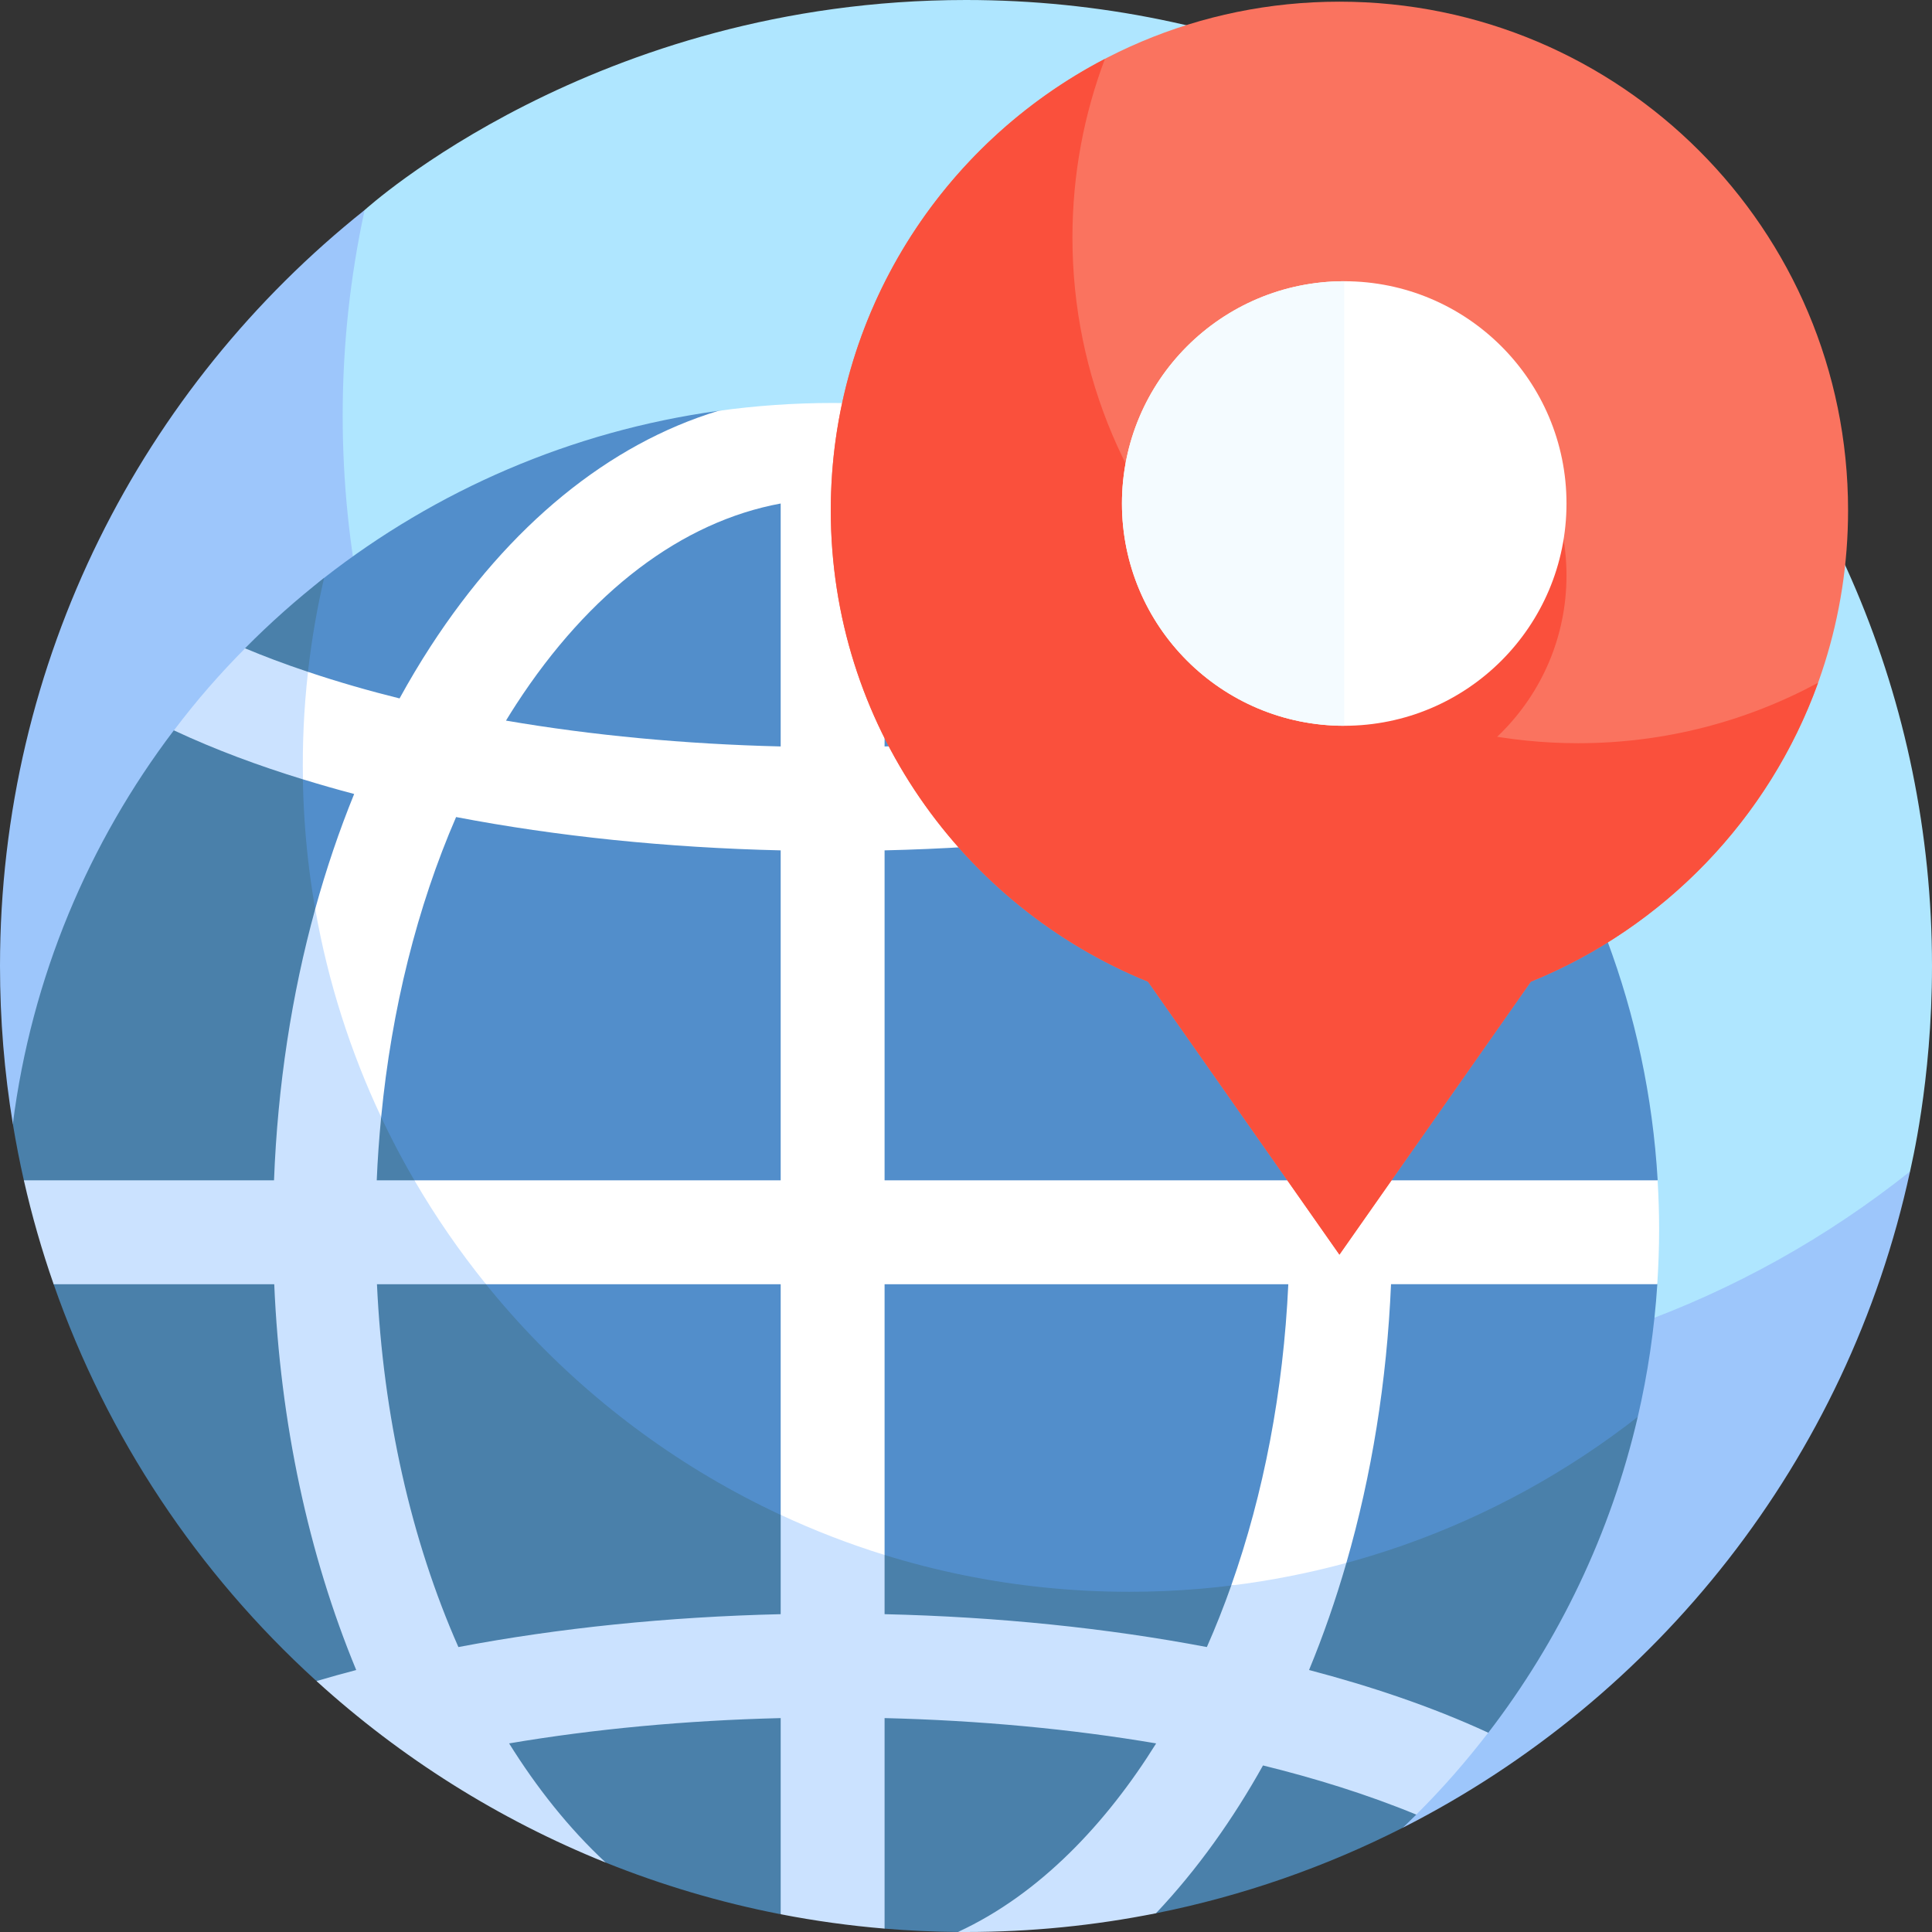
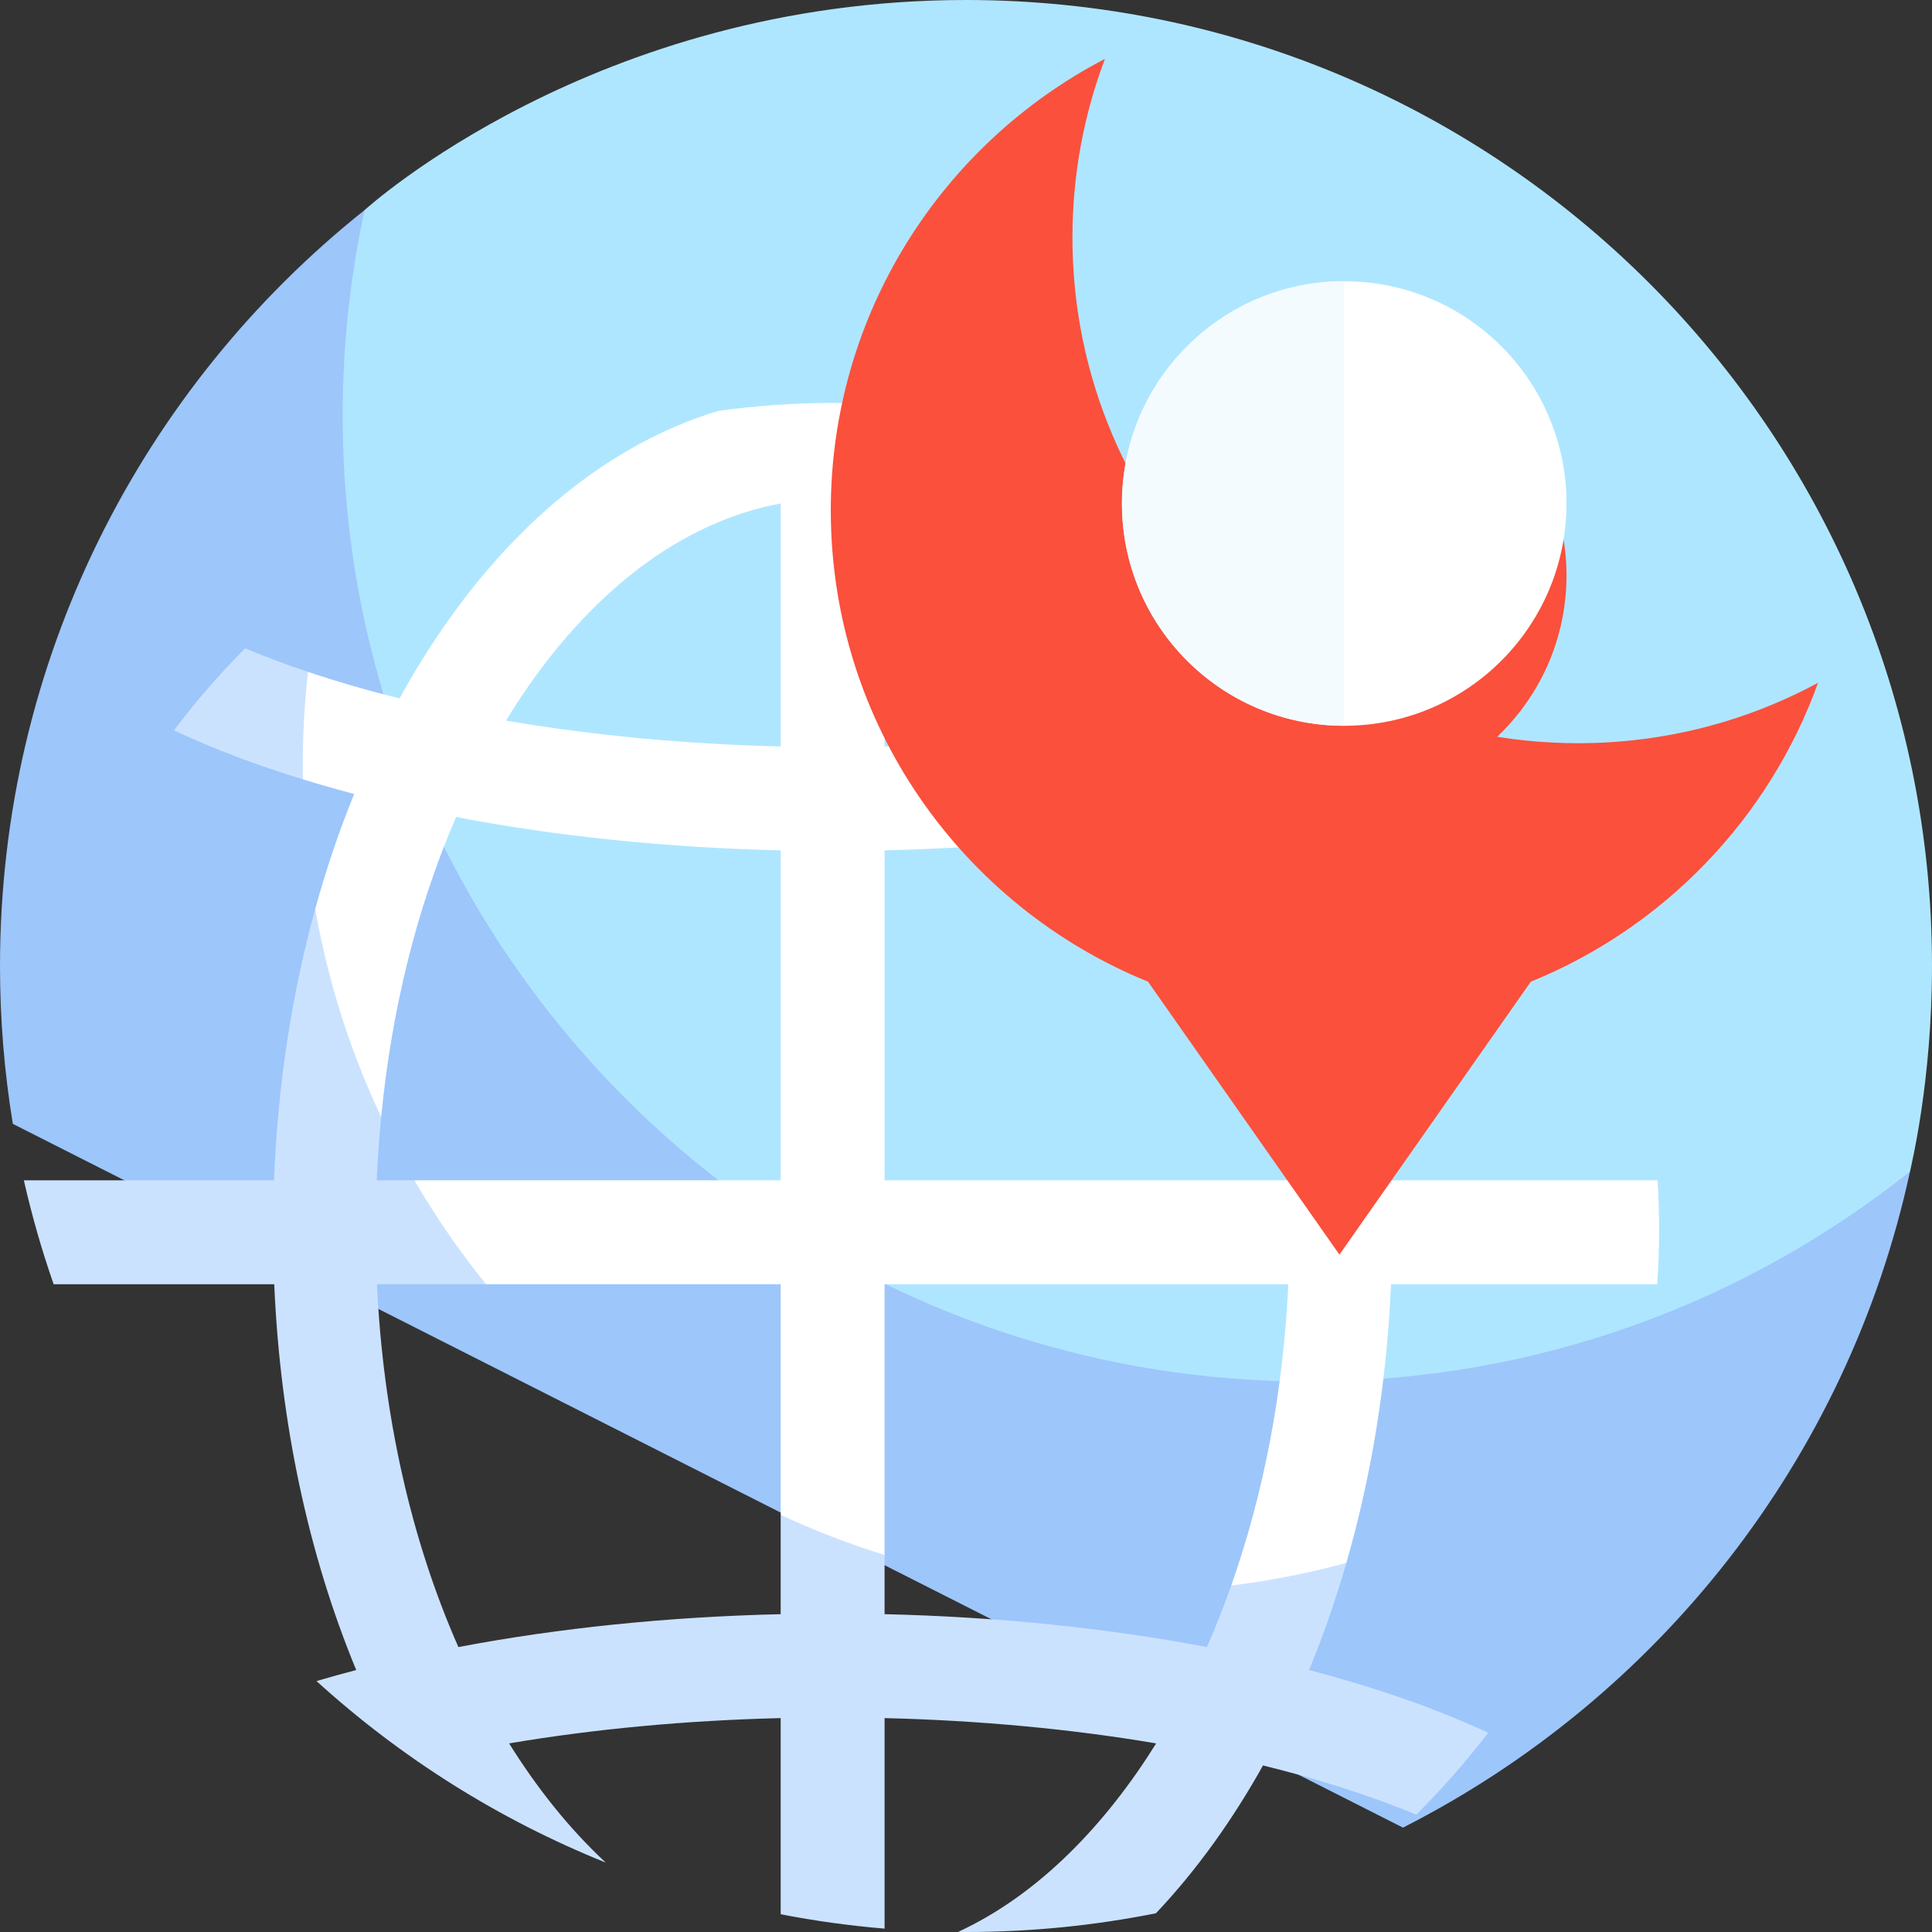
<svg xmlns="http://www.w3.org/2000/svg" id="Layer_1" enable-background="new 0 0 510 510" height="512" viewBox="0 0 510 510" width="512">
  <rect x="0" y="0" width="510" height="510" fill="#333333" stroke="none" />
  <g>
    <g>
      <path d="m255 0c-98.131 0-158.58 55.352-158.747 55.445 0 0-2.513 3.137-2.983 5.222-3.818 16.948-7.385 39.663-7.385 56.238 0 140.833 118.763 254.972 259.596 254.972 54.231 0 114.568-25.992 154.949-57.243.903-.699 3.769-5.396 3.769-5.396.178-1.087 5.8-23.477 5.8-54.239.001-140.832-114.166-254.999-254.999-254.999z" fill="#afe6ff" />
      <path d="m345.459 364.679c-140.833 0-255-114.167-255-255 0-18.615 2.007-36.753 5.795-54.234-58.645 46.72-96.254 118.747-96.254 199.555 0 14.191 1.159 28.111 3.388 41.671l366.959 185.776c67.034-34.055 117.332-96.951 133.852-173.208-43.559 34.695-98.724 55.44-158.74 55.44z" fill="#9dc6fb" />
    </g>
    <g>
      <g>
-         <path d="m393.702 192.79-19.782-6.939.992-14.722c-32.86-33.222-76.317-55.942-124.884-62.675l-60.441-.003c-38.894 5.387-74.512 21.027-104.036 44.104-16.603 12.977-25.245 38.125-27.665 68.297-8.025 100.053 58.071 191.112 155.207 216.401l20.261 5.275c74.071 19.284 152.485-7.717 198.98-68.516 2.632-11.355 4.378-23.05 5.16-35.008l-11.903-16.461 11.995-10.966c-2.608-44.491-18.549-85.399-43.884-118.787z" fill="#528ecb" />
-         <path d="m432.332 374.011c-37.018 28.935-83.614 46.183-134.24 46.183-120.493 0-218.171-97.679-218.171-218.171 0-17.013 1.95-33.57 5.634-49.463-7.348 5.744-14.319 11.948-20.869 18.569l-1.078 17.315-17.715 4.347c-22.481 29.623-37.565 65.166-42.504 103.88.825 5.019 1.797 9.99 2.91 14.906l8.397 15.082-.536 12.343c14.106 40.447 38.113 76.253 69.118 104.512l76.621 48.162c14.694 5.91 30.065 10.491 45.965 13.595l13.606-5.01 14.037 8.847c6.392.533 12.852.831 19.369.884l52.267-4.937c22.959-4.589 44.853-12.27 65.204-22.609 1.185-1.13 2.358-2.274 3.518-3.43l-4.473-16.078 23.474-5.54c18.657-24.272 32.324-52.579 39.466-83.387z" fill="#4a80aa" />
-       </g>
+         </g>
      <path d="m437.571 311.576h-70.317c-1.398-36.492-8.682-71.348-21.156-101.986 11.66-3.076 22.681-6.595 32.905-10.542 5.158-1.992 10.046-4.081 14.688-6.25-5.789-7.629-12.065-14.865-18.788-21.661-1.882.788-3.805 1.566-5.779 2.328-10.751 4.151-22.49 7.792-35.01 10.901-2.584-4.702-5.299-9.272-8.16-13.682-20.835-32.107-47.107-53.44-75.93-62.213-9.882-1.37-19.971-2.095-30.231-2.095-10.251 0-20.332.719-30.206 2.087-28.833 8.768-55.114 30.105-75.954 62.221-2.861 4.41-5.577 8.98-8.16 13.682-8.05-2-16.187-4.331-24.165-7.009l-10.481 10.484 9.144 17.881c4.507 1.389 9.024 2.683 13.52 3.869-3.958 9.719-7.392 19.864-10.282 30.35l2.569 39.82c.517 8.019 6.835 14.447 14.844 15.104 2.763-28.509 9.484-55.44 19.778-79.185 26.582 5.091 55.594 8.094 85.683 8.796v87.101h-96.69l1.646 15.494 17.254 11.931h77.789v60.881l16.452 14.234 10.973-3.644v-71.471h106.574c-1.312 28.241-6.474 55.234-15.071 79.534l17.62 1.045 12.774-7.009c6.677-23.097 10.695-47.917 11.792-73.571h70.28c.313-4.779.49-9.596.49-14.454 0-4.356-.143-8.678-.395-12.971zm-231.489-114.531c-25.377-.616-49.853-2.936-72.517-6.823.868-1.419 1.746-2.827 2.645-4.212 19.383-29.87 43.802-48.295 69.872-53.097zm27.425-64.132c26.07 4.802 50.489 23.227 69.872 53.097.899 1.385 1.777 2.793 2.645 4.212-22.664 3.887-47.14 6.207-72.517 6.823zm0 178.663v-87.101c30.089-.702 59.101-3.705 85.683-8.796 12.286 28.341 19.505 61.209 20.949 95.897z" fill="#fff" />
      <g fill="#cbe2ff">
        <path d="m252.876 509.991c.707.006 1.415.009 2.124.009 17.135 0 33.906-1.7 50.143-4.946 10.998-11.626 20.429-24.994 28.258-39.021 13.638 3.357 27.476 7.619 40.458 12.977 7.186-7.167 13.113-14.006 18.995-21.621-14.986-6.924-31.206-12.327-47.299-16.546 3.752-9.067 7.034-18.518 9.852-28.27-9.869 2.681-20.015 4.689-30.388 5.966-1.967 5.562-4.114 10.983-6.437 16.244-26.417-5.02-55.215-7.985-85.075-8.681v-15.63c-9.434-2.92-18.587-6.473-27.425-10.59v26.22c-29.86.696-58.659 3.66-85.075 8.681-12.474-28.249-19.887-61.078-21.498-95.782h28.784c-6.967-8.626-13.294-17.789-18.9-27.425h-9.943c.234-5.624.636-11.195 1.171-16.712-8.1-17.199-14.026-35.622-17.408-54.923-6.221 22.568-9.923 46.719-10.878 71.635h-66.036c2.117 9.347 4.748 18.499 7.861 27.425h58.234c1.56 36.483 9.002 71.297 21.64 101.842-3.493.916-6.992 1.888-10.483 2.918 22.223 20.197 48.028 36.523 76.349 47.914-9.818-9.112-18.348-19.972-25.507-31.461 22.431-3.802 46.621-6.072 71.69-6.681v51.779c8.982 1.745 18.133 3.019 27.425 3.794v-55.574c25.068.609 49.258 2.879 71.69 6.681-13.045 20.933-30.66 39.796-52.322 49.778z" />
        <path d="m64.7 171.143c-6.944 7.034-12.55 13.432-18.793 21.66 11.105 5.19 22.437 9.352 34.061 12.928-.154-9.24.213-18.368 1.339-28.372-6.506-2.183-11.664-4.146-16.607-6.216z" />
      </g>
    </g>
-     <path d="m487.845 134.712c0-74.155-60.115-134.27-134.27-134.27s-134.27 60.114-134.27 134.27c0 56.281 34.632 104.465 83.743 124.428l50.526 72.054 50.526-72.054c49.113-19.963 83.745-68.147 83.745-124.428z" fill="#fa735f" />
    <path d="m416.592 196.188c-73.727 0-133.495-59.768-133.495-133.495 0-16.601 3.039-32.49 8.577-47.152-42.999 22.381-72.367 67.344-72.367 119.171 0 56.281 34.632 104.465 83.743 124.428l50.526 72.054 50.526-72.054c35.167-14.295 62.906-43.061 75.826-78.907-18.847 10.176-40.416 15.955-63.336 15.955z" fill="#fa503c" />
    <circle cx="354.842" cy="151.914" fill="#fa503c" r="58.674" />
    <circle cx="354.842" cy="132.913" fill="#fff" r="58.674" />
    <path d="m296.168 132.913c0 32.405 26.269 58.674 58.674 58.674v-117.348c-32.405 0-58.674 26.27-58.674 58.674z" fill="#f4fbff" />
  </g>
</svg>